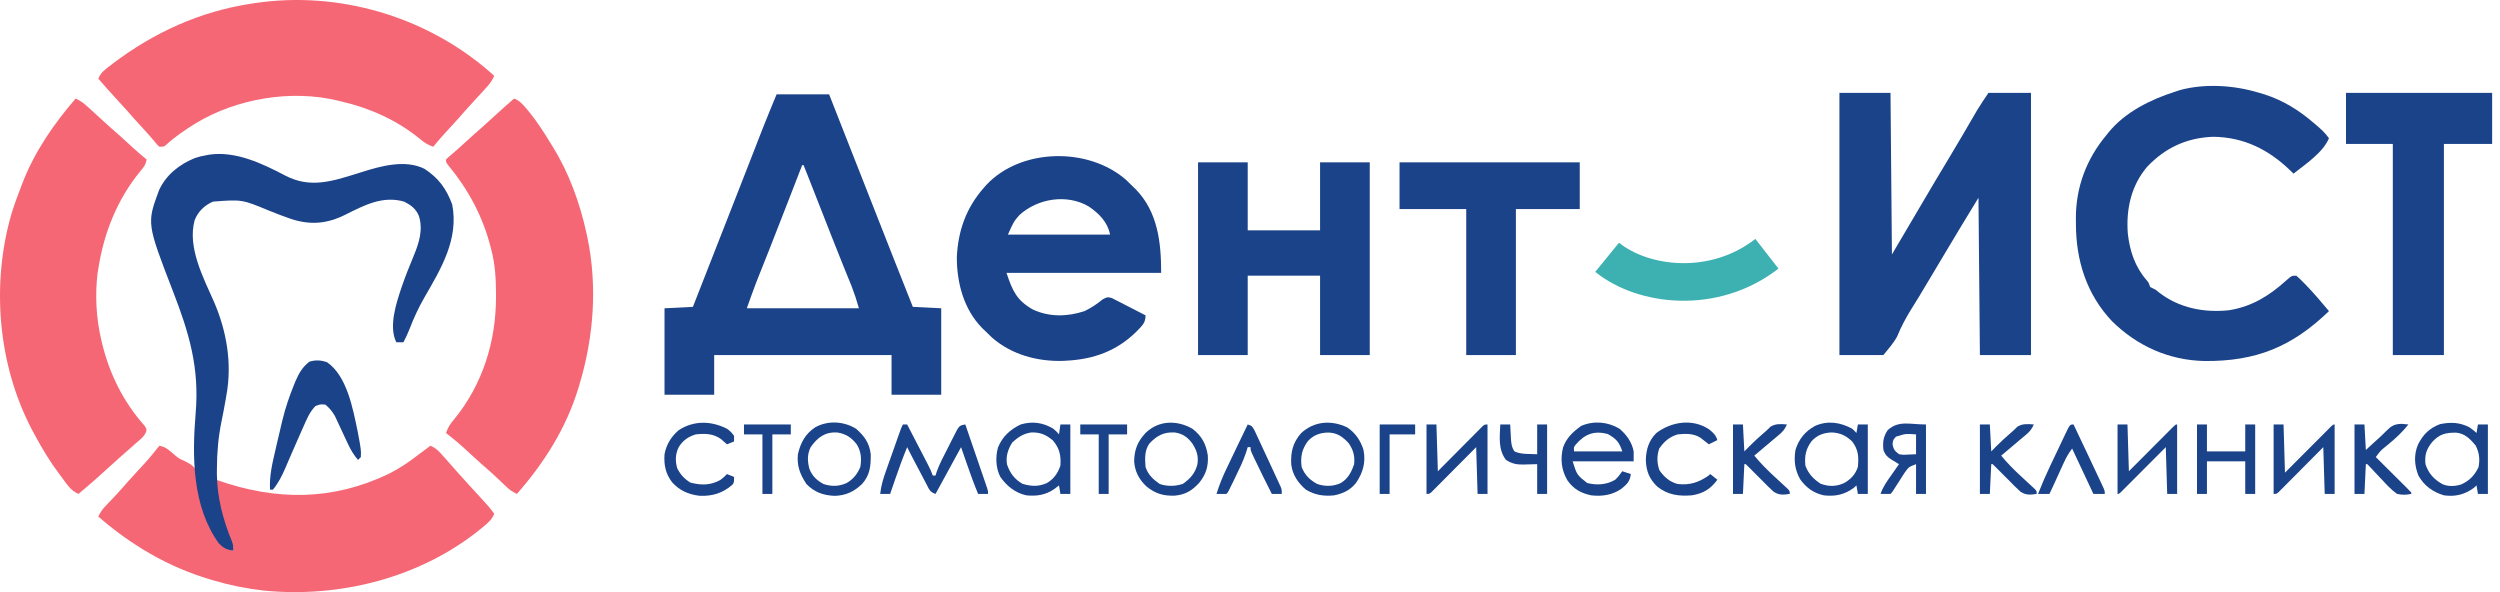
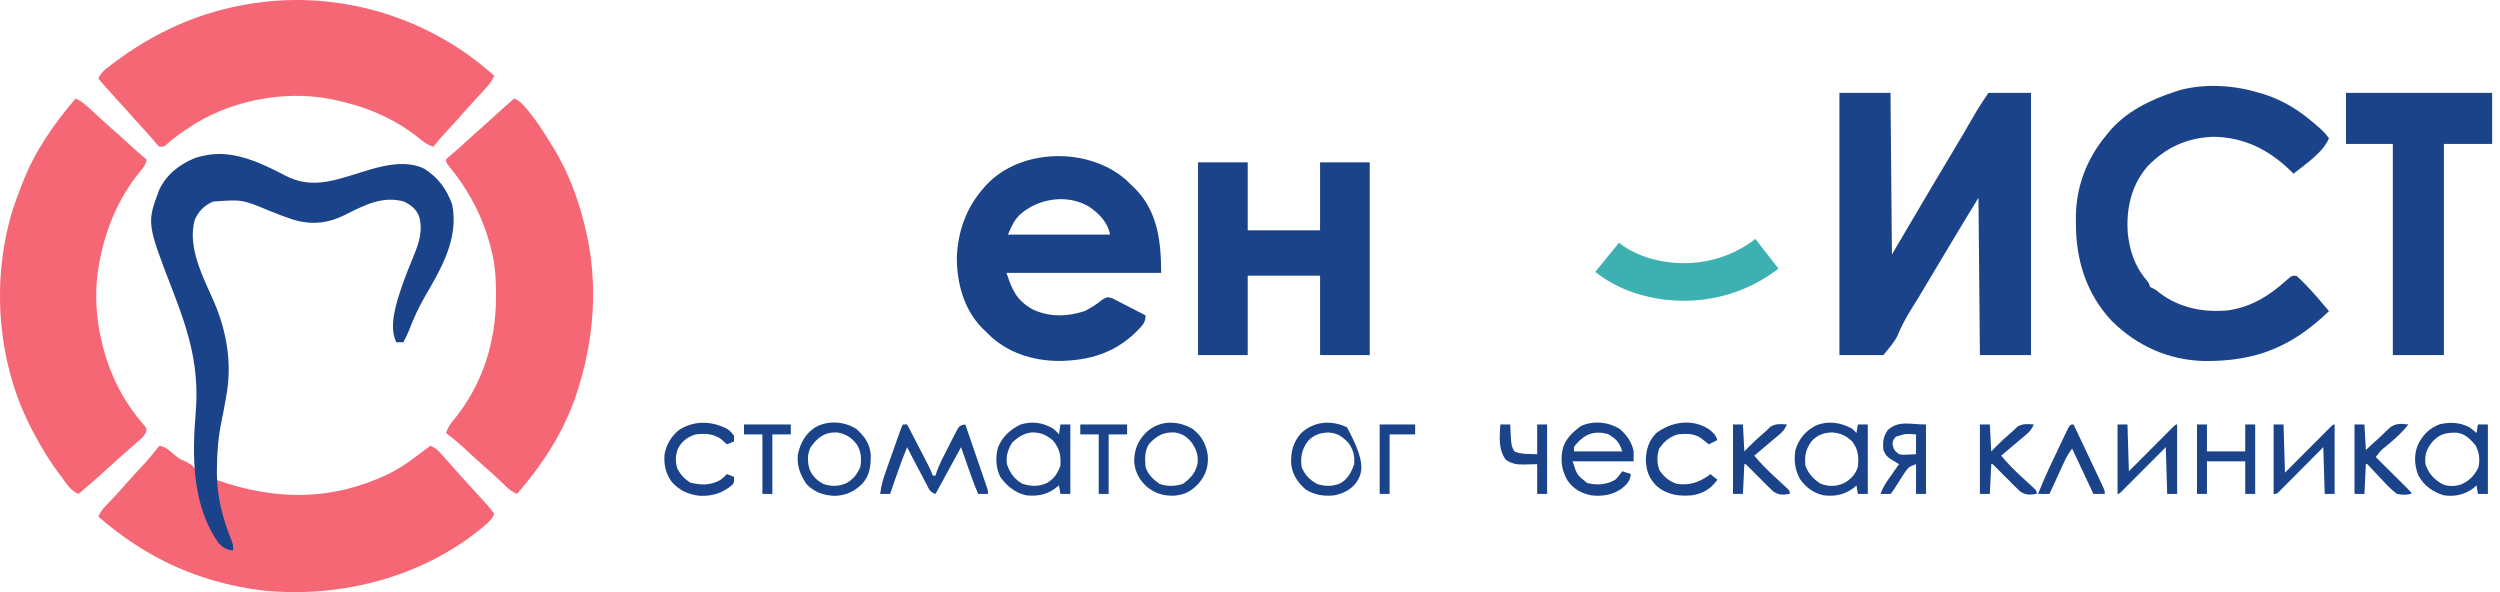
<svg xmlns="http://www.w3.org/2000/svg" width="266" height="63" viewBox="0 0 266 63" fill="none">
-   <path d="M82.632 10.035C84.475 10.035 86.319 10.035 88.218 10.035C88.388 10.469 88.558 10.903 88.733 11.351C89.878 14.277 91.025 17.203 92.183 20.125C93.188 22.664 94.185 25.206 95.182 27.748C95.824 29.384 96.469 31.02 97.126 32.651C98.62 32.725 98.62 32.725 100.145 32.801C100.145 35.837 100.145 38.871 100.145 41.999C98.401 41.999 96.658 41.999 94.861 41.999C94.861 40.605 94.861 39.212 94.861 37.777C88.633 37.777 82.405 37.777 75.989 37.777C75.989 39.17 75.989 40.563 75.989 41.999C74.245 41.999 72.501 41.999 70.705 41.999C70.705 38.964 70.705 35.928 70.705 32.801C72.199 32.727 72.199 32.727 73.724 32.651C73.889 32.23 74.053 31.81 74.223 31.377C74.28 31.232 74.337 31.086 74.396 30.935C74.692 30.18 74.988 29.425 75.284 28.67C75.846 27.235 76.409 25.799 76.971 24.364C77.198 23.786 77.425 23.208 77.651 22.63C77.763 22.343 77.876 22.056 77.988 21.769C78.604 20.2 79.218 18.63 79.83 17.06C79.939 16.78 80.048 16.501 80.157 16.221C80.359 15.704 80.56 15.186 80.761 14.668C80.854 14.431 80.946 14.194 81.039 13.957C81.078 13.857 81.116 13.757 81.156 13.654C81.63 12.44 82.135 11.24 82.632 10.035ZM85.35 17.573C85.303 17.693 85.303 17.693 85.256 17.815C84.856 18.847 84.457 19.878 84.057 20.909C83.992 21.076 83.928 21.242 83.861 21.413C83.183 23.162 82.504 24.91 81.813 26.653C81.761 26.783 81.71 26.912 81.657 27.045C81.42 27.645 81.181 28.244 80.942 28.842C80.856 29.058 80.77 29.275 80.684 29.491C80.612 29.673 80.539 29.855 80.464 30.042C80.115 30.956 79.791 31.88 79.461 32.801C83.397 32.801 87.333 32.801 91.389 32.801C91.036 31.607 91.036 31.607 90.612 30.454C90.549 30.298 90.485 30.142 90.42 29.981C90.35 29.811 90.281 29.641 90.209 29.466C90.049 29.071 89.89 28.677 89.731 28.282C89.686 28.172 89.641 28.061 89.595 27.947C88.88 26.17 88.183 24.386 87.483 22.603C87.369 22.314 87.255 22.024 87.142 21.735C87.086 21.593 87.086 21.593 87.029 21.449C86.92 21.172 86.811 20.894 86.702 20.617C86.567 20.273 86.432 19.929 86.297 19.584C86.236 19.43 86.175 19.275 86.113 19.116C86.06 18.982 86.007 18.847 85.953 18.708C85.803 18.329 85.652 17.951 85.5 17.573C85.451 17.573 85.401 17.573 85.35 17.573Z" fill="#1B4389" />
  <path d="M52.106 7.641C52.267 7.785 52.428 7.929 52.587 8.074C52.386 8.512 52.163 8.847 51.842 9.205C51.748 9.309 51.655 9.414 51.559 9.521C51.1 10.024 50.64 10.525 50.179 11.026C49.709 11.536 49.249 12.054 48.795 12.578C48.356 13.075 47.904 13.561 47.453 14.047C46.982 14.556 46.535 15.078 46.095 15.613C45.518 15.412 45.123 15.162 44.661 14.765C42.223 12.781 39.334 11.482 36.282 10.788C36.182 10.764 36.084 10.739 35.982 10.714C31.011 9.501 25.197 10.476 20.826 13.115C19.702 13.821 18.612 14.54 17.64 15.446C17.409 15.613 17.409 15.613 16.956 15.613C16.739 15.413 16.739 15.413 16.503 15.123C16.039 14.569 15.56 14.032 15.069 13.502C14.525 12.913 13.99 12.317 13.465 11.712C13.029 11.219 12.582 10.736 12.136 10.253C11.568 9.636 11.012 9.01 10.464 8.376C10.697 7.747 11.155 7.413 11.672 7.019C11.811 6.912 11.811 6.912 11.953 6.802C16.35 3.462 21.285 1.21 26.77 0.385C26.869 0.369 26.969 0.354 27.071 0.338C36.003 -1.012 45.312 1.736 52.106 7.641Z" fill="#F56774" />
  <path d="M54.701 10.486C55.306 10.721 55.663 11.141 56.069 11.627C56.141 11.713 56.213 11.798 56.287 11.887C57.167 12.963 57.903 14.127 58.626 15.311C58.685 15.406 58.745 15.502 58.806 15.6C60.548 18.404 61.697 21.596 62.4 24.81C62.448 25.025 62.448 25.025 62.496 25.245C63.584 30.462 63.175 35.864 61.646 40.943C61.616 41.042 61.586 41.142 61.555 41.245C60.257 45.527 57.932 49.204 55.002 52.552C54.578 52.358 54.258 52.151 53.92 51.829C53.833 51.747 53.745 51.665 53.655 51.581C53.564 51.494 53.473 51.407 53.38 51.318C53.189 51.138 52.998 50.959 52.807 50.78C52.717 50.694 52.626 50.609 52.532 50.521C52.159 50.173 51.774 49.84 51.387 49.507C50.976 49.146 50.574 48.776 50.171 48.406C48.854 47.188 48.854 47.188 47.454 46.069C47.655 45.492 47.906 45.098 48.303 44.636C51.352 40.914 52.771 36.357 52.776 31.604C52.776 31.5 52.776 31.395 52.776 31.288C52.773 29.686 52.688 28.177 52.285 26.619C52.259 26.516 52.233 26.412 52.206 26.306C51.38 23.057 49.844 20.187 47.71 17.604C47.454 17.271 47.454 17.271 47.454 16.97C47.654 16.768 47.654 16.768 47.944 16.527C48.497 16.058 49.035 15.576 49.567 15.085C50.157 14.542 50.754 14.008 51.36 13.483C51.854 13.048 52.337 12.601 52.821 12.156C53.439 11.589 54.065 11.033 54.701 10.486Z" fill="#F56774" />
  <path d="M8.048 10.486C8.486 10.687 8.823 10.91 9.181 11.231C9.285 11.324 9.389 11.417 9.497 11.513C10.001 11.971 10.503 12.431 11.004 12.892C11.515 13.361 12.033 13.82 12.558 14.274C13.055 14.712 13.543 15.163 14.029 15.614C14.539 16.084 15.062 16.53 15.597 16.97C15.508 17.526 15.273 17.819 14.909 18.242C12.475 21.21 11.041 24.813 10.464 28.579C10.436 28.739 10.408 28.899 10.38 29.064C10.106 31.408 10.23 33.822 10.766 36.118C10.792 36.23 10.818 36.342 10.845 36.457C11.631 39.751 13.111 42.748 15.371 45.287C15.597 45.617 15.597 45.617 15.561 45.913C15.368 46.428 14.935 46.74 14.531 47.096C14.441 47.177 14.352 47.257 14.259 47.341C13.708 47.835 13.152 48.323 12.591 48.807C12.179 49.17 11.774 49.542 11.37 49.913C10.384 50.819 9.383 51.701 8.35 52.552C7.504 52.202 7.074 51.455 6.539 50.743C6.479 50.664 6.419 50.585 6.358 50.504C5.331 49.144 4.47 47.723 3.67 46.22C3.577 46.048 3.484 45.876 3.388 45.698C-0.243 38.762 -0.949 30.179 1.239 22.686C1.559 21.671 1.924 20.675 2.311 19.684C2.354 19.572 2.398 19.46 2.442 19.345C3.737 16.052 5.749 13.154 8.048 10.486Z" fill="#F56774" />
  <path d="M195.714 9.884C197.508 9.884 199.302 9.884 201.15 9.884C201.2 15.556 201.249 21.228 201.301 27.072C202.38 25.249 203.458 23.426 204.528 21.597C205.42 20.073 206.324 18.556 207.236 17.044C207.755 16.184 208.268 15.321 208.775 14.454C208.832 14.356 208.89 14.258 208.949 14.157C209.228 13.679 209.507 13.201 209.784 12.723C209.887 12.548 209.989 12.373 210.091 12.198C210.224 11.969 210.224 11.969 210.359 11.737C210.743 11.107 211.158 10.497 211.567 9.884C213.062 9.884 214.557 9.884 216.097 9.884C216.097 19.089 216.097 28.294 216.097 37.777C214.303 37.777 212.509 37.777 210.661 37.777C210.611 32.254 210.562 26.732 210.51 21.041C208.577 24.214 208.577 24.214 206.671 27.402C205.919 28.675 205.164 29.945 204.397 31.21C204.343 31.3 204.289 31.39 204.233 31.483C203.965 31.924 203.695 32.364 203.419 32.8C202.81 33.774 202.291 34.733 201.859 35.798C201.469 36.52 200.911 37.139 200.395 37.777C198.85 37.777 197.306 37.777 195.714 37.777C195.714 28.572 195.714 19.368 195.714 9.884Z" fill="#1B4389" />
  <path d="M16.956 47.426C17.678 47.543 18.096 47.992 18.637 48.453C19.058 48.798 19.058 48.798 19.55 49.009C20.209 49.331 20.749 49.61 21.003 50.336C21.168 51.065 21.254 51.802 21.348 52.543C21.605 54.491 22.414 56.821 23.845 58.216C24.18 58.419 24.43 58.5 24.807 58.584C24.749 58.423 24.69 58.262 24.63 58.097C22.959 53.464 22.959 53.464 22.995 51.045C23.08 51.075 23.165 51.104 23.253 51.135C29.421 53.27 35.358 53.278 41.307 50.444C42.497 49.855 43.541 49.145 44.585 48.331C44.83 48.148 45.076 47.966 45.321 47.784C45.477 47.666 45.633 47.548 45.793 47.426C46.404 47.663 46.775 48.097 47.199 48.576C47.31 48.699 47.31 48.699 47.423 48.824C47.898 49.353 48.367 49.887 48.833 50.424C49.192 50.831 49.559 51.23 49.926 51.629C50.462 52.212 50.998 52.795 51.53 53.382C51.636 53.498 51.742 53.615 51.851 53.735C52.112 54.035 52.353 54.342 52.587 54.663C52.353 55.268 51.932 55.625 51.445 56.03C51.359 56.102 51.272 56.174 51.183 56.248C44.768 61.472 36.169 63.653 28.01 62.832C26.196 62.622 24.444 62.266 22.694 61.75C22.58 61.717 22.466 61.683 22.349 61.649C17.891 60.321 13.961 58.006 10.464 54.965C10.659 54.541 10.866 54.221 11.188 53.884C11.27 53.797 11.352 53.709 11.437 53.62C11.524 53.529 11.611 53.438 11.7 53.344C11.88 53.154 12.059 52.963 12.239 52.773C12.325 52.682 12.41 52.591 12.498 52.498C12.847 52.125 13.18 51.74 13.513 51.355C13.874 50.944 14.245 50.542 14.616 50.14C15.836 48.825 15.836 48.825 16.956 47.426Z" fill="#F56774" />
  <path d="M240.404 9.884C240.589 9.939 240.774 9.993 240.965 10.05C242.919 10.686 244.589 11.71 246.141 13.05C246.255 13.146 246.369 13.241 246.486 13.339C246.989 13.767 247.417 14.168 247.802 14.709C247.159 16.243 245.308 17.461 244.027 18.478C243.87 18.322 243.87 18.322 243.711 18.163C241.397 15.92 238.743 14.583 235.457 14.553C232.661 14.67 230.404 15.707 228.477 17.724C226.75 19.731 226.204 22.262 226.399 24.842C226.603 26.693 227.168 28.41 228.413 29.826C228.627 30.087 228.627 30.087 228.778 30.54C228.977 30.646 229.179 30.745 229.382 30.841C229.493 30.933 229.604 31.025 229.719 31.119C231.849 32.773 234.529 33.294 237.167 33.009C239.579 32.632 241.439 31.473 243.223 29.87C243.829 29.334 243.829 29.334 244.329 29.334C244.611 29.578 244.865 29.82 245.122 30.087C245.196 30.163 245.269 30.238 245.345 30.316C246.21 31.207 247.007 32.15 247.802 33.103C243.876 36.893 240.052 38.462 234.547 38.412C230.778 38.333 227.374 36.811 224.702 34.158C221.998 31.292 220.871 27.671 220.88 23.783C220.878 23.593 220.876 23.402 220.873 23.206C220.871 19.928 221.998 16.917 224.098 14.407C224.177 14.307 224.255 14.206 224.336 14.103C226.12 11.911 228.846 10.576 231.496 9.733C231.733 9.656 231.733 9.656 231.976 9.577C234.665 8.858 237.762 9.073 240.404 9.884Z" fill="#1B4389" />
  <path d="M119.801 19.128C120.046 19.36 120.288 19.596 120.527 19.834C120.635 19.938 120.742 20.042 120.853 20.149C123.205 22.579 123.547 25.819 123.547 29.032C118.116 29.032 112.686 29.032 107.09 29.032C107.729 30.944 108.181 31.958 109.879 32.923C111.638 33.751 113.57 33.708 115.394 33.102C116.097 32.763 116.715 32.353 117.317 31.858C117.81 31.595 117.81 31.595 118.287 31.706C118.453 31.791 118.619 31.877 118.79 31.965C118.924 32.031 118.924 32.031 119.06 32.099C119.344 32.241 119.624 32.389 119.905 32.537C120.097 32.635 120.289 32.732 120.481 32.828C120.952 33.066 121.42 33.309 121.886 33.555C121.886 34.406 121.489 34.675 120.923 35.275C118.826 37.349 116.355 38.235 113.431 38.379C113.324 38.386 113.217 38.392 113.106 38.398C110.377 38.48 107.624 37.733 105.552 35.92C105.308 35.687 105.065 35.451 104.826 35.213C104.72 35.113 104.614 35.013 104.505 34.909C102.544 32.909 101.806 30.105 101.806 27.373C101.935 24.552 102.799 22.122 104.675 19.985C104.759 19.889 104.842 19.792 104.929 19.693C108.614 15.739 115.807 15.633 119.801 19.128ZM108.459 22.888C107.873 23.562 107.873 23.562 107.241 24.961C110.829 24.961 114.416 24.961 118.112 24.961C117.842 23.613 116.947 22.726 115.838 21.965C113.515 20.612 110.411 21.103 108.459 22.888Z" fill="#1B4389" />
  <path d="M30.348 18.679C32.992 20.06 35.307 19.3 37.989 18.468C38.157 18.415 38.324 18.362 38.497 18.307C40.541 17.661 43.102 16.948 45.154 17.958C46.651 18.925 47.505 20.099 48.114 21.757C48.836 25.445 46.915 28.61 45.148 31.663C44.532 32.742 44.025 33.829 43.584 34.988C43.39 35.483 43.17 35.949 42.924 36.42C42.675 36.42 42.426 36.42 42.169 36.42C41.328 34.74 42.164 32.253 42.726 30.568C43.115 29.431 43.561 28.316 44.024 27.207C44.594 25.829 45.035 24.438 44.566 22.963C44.248 22.21 43.734 21.827 43.009 21.456C40.725 20.788 38.738 21.848 36.74 22.847C34.81 23.811 33.041 23.968 30.982 23.302C30.203 23.031 29.435 22.741 28.671 22.431C25.746 21.216 25.746 21.216 22.666 21.451C21.746 21.852 21.085 22.495 20.71 23.428C19.917 26.334 21.652 29.573 22.795 32.172C24.129 35.29 24.704 38.697 24.09 42.045C24.05 42.28 24.05 42.28 24.009 42.519C23.877 43.282 23.735 44.041 23.576 44.799C23.232 46.483 23.086 48.124 23.08 49.838C23.079 50.029 23.077 50.219 23.076 50.416C23.098 52.894 23.716 55.267 24.658 57.551C24.807 57.98 24.807 57.98 24.807 58.583C24.129 58.506 23.779 58.311 23.297 57.829C20.442 53.896 20.431 48.544 20.82 43.937C21.223 39.12 20.13 35.441 18.399 30.979C15.615 23.764 15.615 23.764 16.922 20.239C17.673 18.595 19.084 17.492 20.731 16.819C21.131 16.678 21.52 16.587 21.938 16.518C22.057 16.496 22.175 16.474 22.297 16.451C25.105 16.054 27.925 17.41 30.348 18.679Z" fill="#1B4389" />
  <path d="M127.472 17.272C129.216 17.272 130.96 17.272 132.757 17.272C132.757 19.66 132.757 22.048 132.757 24.509C135.297 24.509 137.838 24.509 140.456 24.509C140.456 22.12 140.456 19.732 140.456 17.272C142.2 17.272 143.944 17.272 145.741 17.272C145.741 24.038 145.741 30.805 145.741 37.777C143.997 37.777 142.253 37.777 140.456 37.777C140.456 34.99 140.456 32.204 140.456 29.333C137.915 29.333 135.374 29.333 132.757 29.333C132.757 32.12 132.757 34.906 132.757 37.777C131.013 37.777 129.269 37.777 127.472 37.777C127.472 31.01 127.472 24.243 127.472 17.272Z" fill="#1B4389" />
  <path d="M249.614 9.884C254.745 9.884 259.877 9.884 265.164 9.884C265.164 11.675 265.164 13.466 265.164 15.312C263.47 15.312 261.776 15.312 260.031 15.312C260.031 22.725 260.031 30.139 260.031 37.777C258.237 37.777 256.444 37.777 254.596 37.777C254.596 30.364 254.596 22.95 254.596 15.312C252.952 15.312 251.307 15.312 249.614 15.312C249.614 13.521 249.614 11.73 249.614 9.884Z" fill="#1B4389" />
-   <path d="M148.911 17.272C155.239 17.272 161.566 17.272 168.085 17.272C168.085 18.913 168.085 20.555 168.085 22.247C165.843 22.247 163.601 22.247 161.291 22.247C161.291 27.372 161.291 32.497 161.291 37.777C159.548 37.777 157.804 37.777 156.007 37.777C156.007 32.652 156.007 27.527 156.007 22.247C153.666 22.247 151.324 22.247 148.911 22.247C148.911 20.605 148.911 18.963 148.911 17.272Z" fill="#1B4389" />
-   <path d="M34.781 38.53C36.926 39.989 37.55 43.5 38.055 45.899C38.425 47.876 38.425 47.876 38.395 48.632C38.295 48.732 38.196 48.831 38.093 48.934C37.616 48.381 37.3 47.838 36.994 47.176C36.904 46.983 36.812 46.789 36.722 46.596C36.581 46.295 36.441 45.993 36.302 45.691C36.166 45.397 36.029 45.104 35.89 44.811C35.81 44.636 35.729 44.462 35.646 44.282C35.357 43.775 35.069 43.427 34.621 43.053C34.077 43.004 34.077 43.004 33.564 43.204C32.937 43.84 32.626 44.624 32.271 45.428C32.206 45.572 32.142 45.715 32.076 45.863C31.714 46.671 31.36 47.482 31.009 48.295C30.936 48.462 30.863 48.63 30.788 48.803C30.647 49.128 30.508 49.454 30.37 49.779C30.001 50.631 29.629 51.383 29.034 52.1C28.935 52.1 28.835 52.1 28.732 52.1C28.648 50.663 28.966 49.342 29.289 47.954C29.345 47.708 29.402 47.462 29.458 47.217C29.615 46.532 29.777 45.848 29.94 45.164C29.977 45.009 30.014 44.854 30.052 44.694C30.369 43.388 30.789 42.148 31.299 40.905C31.347 40.786 31.396 40.667 31.446 40.545C31.798 39.724 32.204 39.013 32.941 38.474C33.591 38.283 34.142 38.322 34.781 38.53Z" fill="#1B4389" />
  <path d="M96.069 45.165C96.218 45.165 96.368 45.165 96.522 45.165C96.885 45.865 97.248 46.565 97.61 47.266C97.734 47.504 97.857 47.742 97.981 47.98C98.158 48.322 98.335 48.665 98.512 49.008C98.568 49.114 98.623 49.221 98.68 49.33C98.895 49.747 99.091 50.147 99.24 50.593C99.339 50.593 99.439 50.593 99.541 50.593C99.581 50.465 99.62 50.337 99.661 50.205C99.962 49.353 100.388 48.562 100.801 47.76C100.957 47.454 101.111 47.146 101.265 46.839C101.364 46.644 101.464 46.449 101.564 46.255C101.699 45.99 101.699 45.99 101.836 45.719C102.108 45.315 102.108 45.315 102.427 45.215C102.568 45.19 102.568 45.19 102.712 45.165C103.057 46.168 103.401 47.172 103.744 48.176C103.861 48.517 103.978 48.859 104.096 49.201C104.264 49.691 104.432 50.181 104.599 50.671C104.652 50.825 104.705 50.978 104.759 51.136C104.808 51.278 104.856 51.42 104.906 51.566C104.949 51.691 104.992 51.817 105.036 51.946C105.128 52.251 105.128 52.251 105.128 52.553C104.779 52.553 104.43 52.553 104.071 52.553C103.617 51.453 103.212 50.341 102.825 49.217C102.77 49.058 102.715 48.9 102.659 48.736C102.525 48.35 102.392 47.964 102.259 47.577C102.209 47.669 102.159 47.761 102.107 47.855C101.252 49.421 100.397 50.987 99.541 52.553C98.918 52.345 98.862 52.059 98.559 51.485C98.511 51.393 98.462 51.301 98.411 51.206C98.255 50.911 98.101 50.615 97.947 50.319C97.842 50.121 97.738 49.924 97.633 49.726C97.256 49.013 96.88 48.3 96.522 47.577C96.068 48.676 95.663 49.788 95.276 50.913C95.222 51.071 95.167 51.23 95.11 51.393C94.976 51.78 94.843 52.166 94.71 52.553C94.361 52.553 94.013 52.553 93.653 52.553C93.745 51.678 93.98 50.911 94.276 50.085C94.346 49.888 94.346 49.888 94.416 49.686C94.564 49.269 94.713 48.852 94.861 48.434C94.961 48.151 95.061 47.868 95.161 47.585C95.343 47.069 95.525 46.553 95.709 46.037C95.746 45.934 95.783 45.831 95.821 45.724C95.918 45.466 95.918 45.466 96.069 45.165Z" fill="#1B4389" />
  <path d="M172.313 45.616C173.066 46.256 173.635 47.047 173.822 48.029C173.822 48.377 173.822 48.725 173.822 49.084C171.68 49.084 169.538 49.084 167.33 49.084C167.786 50.535 167.786 50.535 168.878 51.393C169.898 51.648 170.942 51.588 171.86 51.044C172.158 50.76 172.374 50.478 172.615 50.139C172.914 50.239 173.212 50.339 173.52 50.441C173.422 51.236 173.113 51.52 172.51 52.012C171.533 52.681 170.457 52.838 169.293 52.703C168.195 52.462 167.429 52.039 166.774 51.11C166.129 50.012 166.001 48.834 166.311 47.608C166.651 46.609 167.395 45.917 168.236 45.315C169.583 44.742 171.062 44.871 172.313 45.616ZM167.648 47.317C167.441 47.589 167.441 47.589 167.481 48.029C169.175 48.029 170.869 48.029 172.615 48.029C172.278 47.02 171.962 46.685 171.058 46.172C169.595 45.799 168.613 46.19 167.648 47.317Z" fill="#1B4389" />
  <path d="M112.073 45.616C112.46 45.956 112.46 45.956 112.677 46.219C112.726 45.871 112.776 45.523 112.828 45.164C113.176 45.164 113.525 45.164 113.884 45.164C113.884 47.602 113.884 50.04 113.884 52.552C113.536 52.552 113.187 52.552 112.828 52.552C112.753 52.104 112.753 52.104 112.677 51.647C112.448 51.824 112.448 51.824 112.214 52.005C111.289 52.659 110.316 52.822 109.204 52.703C108.038 52.461 107.083 51.691 106.42 50.714C105.95 49.78 105.907 48.611 106.185 47.614C106.645 46.462 107.495 45.684 108.6 45.164C109.832 44.792 110.978 44.957 112.073 45.616ZM107.713 47.068C107.252 47.799 106.998 48.546 107.148 49.417C107.453 50.328 107.948 50.993 108.789 51.478C109.698 51.75 110.473 51.797 111.356 51.412C112.117 50.986 112.555 50.352 112.828 49.536C112.899 48.459 112.744 47.714 112.026 46.86C111.282 46.239 110.668 45.979 109.703 46.016C108.883 46.14 108.318 46.517 107.713 47.068Z" fill="#1B4389" />
  <path d="M197.073 45.617C197.343 45.864 197.343 45.864 197.526 46.07C197.576 45.771 197.626 45.473 197.677 45.165C198.026 45.165 198.375 45.165 198.734 45.165C198.734 47.603 198.734 50.041 198.734 52.553C198.385 52.553 198.036 52.553 197.677 52.553C197.602 52.105 197.602 52.105 197.526 51.648C197.427 51.738 197.327 51.829 197.224 51.922C196.238 52.639 195.264 52.843 194.054 52.704C192.988 52.474 192.187 51.901 191.555 51.022C190.968 50.006 190.86 49.033 191.034 47.879C191.398 46.714 192.061 45.896 193.129 45.312C194.47 44.726 195.812 44.926 197.073 45.617ZM192.759 46.932C192.137 47.772 191.993 48.504 192.091 49.537C192.411 50.411 192.942 50.961 193.714 51.469C194.581 51.786 195.358 51.785 196.205 51.403C196.923 51.001 197.413 50.48 197.677 49.688C197.782 48.605 197.737 47.852 197.073 46.974C196.415 46.35 195.816 46.06 194.912 46.013C194.053 46.037 193.347 46.291 192.759 46.932Z" fill="#1B4389" />
  <path d="M262.748 45.466C263.201 45.796 263.201 45.796 263.503 46.069C263.553 45.77 263.603 45.472 263.654 45.164C264.003 45.164 264.352 45.164 264.711 45.164C264.711 47.602 264.711 50.04 264.711 52.552C264.362 52.552 264.013 52.552 263.654 52.552C263.579 52.104 263.579 52.104 263.503 51.648C263.404 51.738 263.304 51.828 263.201 51.921C262.229 52.629 261.228 52.871 260.031 52.703C258.82 52.329 257.945 51.702 257.313 50.592C256.892 49.499 256.815 48.391 257.275 47.303C257.819 46.226 258.478 45.559 259.625 45.127C260.752 44.898 261.715 44.93 262.748 45.466ZM258.785 47.03C258.176 47.791 257.967 48.398 258.068 49.386C258.403 50.385 258.956 50.988 259.868 51.513C260.512 51.789 261.208 51.752 261.871 51.544C262.762 51.139 263.278 50.6 263.711 49.716C263.878 48.864 263.801 48.161 263.399 47.388C262.833 46.716 262.27 46.121 261.349 46.038C260.234 46.018 259.553 46.184 258.785 47.03Z" fill="#1B4389" />
-   <path d="M143.325 45.467C144.208 46.043 144.769 46.876 145.079 47.881C145.333 49.208 145.027 50.282 144.278 51.384C143.678 52.145 142.904 52.51 141.966 52.704C140.863 52.821 139.905 52.674 138.946 52.1C138.099 51.368 137.516 50.519 137.384 49.39C137.324 48.083 137.563 47.09 138.434 46.093C139.811 44.807 141.647 44.671 143.325 45.467ZM139.162 46.932C138.516 47.804 138.353 48.611 138.493 49.688C138.83 50.54 139.347 51.059 140.154 51.497C140.981 51.773 141.801 51.769 142.608 51.422C143.407 50.977 143.798 50.231 144.08 49.387C144.168 48.483 143.987 47.859 143.476 47.125C142.835 46.453 142.285 46.054 141.334 46.023C140.463 46.037 139.758 46.282 139.162 46.932Z" fill="#1B4389" />
+   <path d="M143.325 45.467C145.333 49.208 145.027 50.282 144.278 51.384C143.678 52.145 142.904 52.51 141.966 52.704C140.863 52.821 139.905 52.674 138.946 52.1C138.099 51.368 137.516 50.519 137.384 49.39C137.324 48.083 137.563 47.09 138.434 46.093C139.811 44.807 141.647 44.671 143.325 45.467ZM139.162 46.932C138.516 47.804 138.353 48.611 138.493 49.688C138.83 50.54 139.347 51.059 140.154 51.497C140.981 51.773 141.801 51.769 142.608 51.422C143.407 50.977 143.798 50.231 144.08 49.387C144.168 48.483 143.987 47.859 143.476 47.125C142.835 46.453 142.285 46.054 141.334 46.023C140.463 46.037 139.758 46.282 139.162 46.932Z" fill="#1B4389" />
  <path d="M91.086 45.617C91.976 46.4 92.517 47.149 92.647 48.348C92.662 49.587 92.568 50.545 91.725 51.497C90.862 52.312 90.02 52.714 88.831 52.76C87.628 52.717 86.646 52.379 85.802 51.497C85.124 50.472 84.773 49.576 84.896 48.331C85.174 47.125 85.681 46.163 86.731 45.471C88.094 44.707 89.772 44.816 91.086 45.617ZM86.255 47.577C85.88 48.343 85.91 49.026 86.104 49.839C86.406 50.635 86.87 51.086 87.614 51.497C88.455 51.777 89.266 51.77 90.077 51.394C90.791 50.992 91.218 50.435 91.539 49.688C91.684 48.804 91.633 48.058 91.162 47.285C90.598 46.549 90.001 46.163 89.083 46.013C87.783 45.941 86.977 46.547 86.255 47.577Z" fill="#1B4389" />
  <path d="M126.868 45.617C127.852 46.363 128.327 47.233 128.51 48.453C128.59 49.607 128.308 50.53 127.557 51.412C126.805 52.217 126.119 52.632 124.997 52.737C123.792 52.778 122.939 52.529 121.999 51.77C121.208 51.032 120.758 50.199 120.674 49.105C120.69 47.857 121.035 46.982 121.886 46.069C123.283 44.711 125.222 44.679 126.868 45.617ZM122.273 47.219C121.765 47.989 121.818 48.797 121.886 49.688C122.15 50.509 122.7 51.013 123.395 51.497C124.205 51.767 125.039 51.752 125.849 51.488C126.648 50.925 127.164 50.36 127.406 49.396C127.537 48.512 127.328 47.906 126.851 47.167C126.352 46.507 125.829 46.141 125.007 46.016C123.811 45.947 123.075 46.356 122.273 47.219Z" fill="#1B4389" />
-   <path d="M151.78 45.165C152.129 45.165 152.477 45.165 152.837 45.165C152.886 46.807 152.936 48.449 152.988 50.14C153.344 49.781 153.7 49.422 154.067 49.052C154.411 48.706 154.755 48.36 155.1 48.014C155.34 47.773 155.579 47.532 155.818 47.29C156.162 46.944 156.506 46.598 156.851 46.253C156.958 46.144 157.065 46.035 157.176 45.923C157.276 45.824 157.376 45.724 157.478 45.621C157.566 45.533 157.654 45.445 157.744 45.353C157.97 45.165 157.97 45.165 158.272 45.165C158.272 47.603 158.272 50.041 158.272 52.553C157.923 52.553 157.574 52.553 157.215 52.553C157.165 50.911 157.115 49.269 157.064 47.577C156.708 47.936 156.352 48.295 155.985 48.665C155.641 49.011 155.296 49.357 154.952 49.703C154.712 49.944 154.472 50.185 154.233 50.427C153.89 50.773 153.546 51.119 153.201 51.464C153.094 51.573 152.986 51.682 152.876 51.794C152.776 51.894 152.676 51.993 152.573 52.096C152.442 52.228 152.442 52.228 152.307 52.364C152.082 52.553 152.082 52.553 151.78 52.553C151.78 50.114 151.78 47.676 151.78 45.165Z" fill="#1B4389" />
  <path d="M241.913 45.165C242.262 45.165 242.611 45.165 242.97 45.165C243.02 46.856 243.07 48.548 243.121 50.291C243.49 49.921 243.859 49.551 244.239 49.169C244.594 48.813 244.95 48.457 245.306 48.101C245.554 47.852 245.802 47.604 246.05 47.355C246.405 46.998 246.761 46.642 247.117 46.286C247.228 46.174 247.34 46.062 247.455 45.946C247.557 45.844 247.66 45.741 247.766 45.635C247.857 45.544 247.948 45.453 248.041 45.359C248.254 45.165 248.254 45.165 248.405 45.165C248.405 47.603 248.405 50.041 248.405 52.553C248.057 52.553 247.708 52.553 247.349 52.553C247.299 50.911 247.249 49.269 247.198 47.577C246.841 47.936 246.485 48.295 246.118 48.665C245.774 49.011 245.43 49.357 245.085 49.703C244.846 49.944 244.606 50.185 244.367 50.427C244.023 50.773 243.679 51.119 243.335 51.464C243.227 51.573 243.12 51.682 243.009 51.794C242.909 51.894 242.81 51.993 242.707 52.096C242.575 52.228 242.575 52.228 242.441 52.364C242.215 52.553 242.215 52.553 241.913 52.553C241.913 50.114 241.913 47.676 241.913 45.165Z" fill="#1B4389" />
  <path d="M233.761 45.165C234.11 45.165 234.458 45.165 234.818 45.165C234.818 46.11 234.818 47.055 234.818 48.029C236.163 48.029 237.508 48.029 238.894 48.029C238.894 47.084 238.894 46.139 238.894 45.165C239.243 45.165 239.592 45.165 239.951 45.165C239.951 47.603 239.951 50.041 239.951 52.553C239.602 52.553 239.253 52.553 238.894 52.553C238.894 51.408 238.894 50.264 238.894 49.085C237.549 49.085 236.204 49.085 234.818 49.085C234.818 50.229 234.818 51.373 234.818 52.553C234.469 52.553 234.12 52.553 233.761 52.553C233.761 50.114 233.761 47.676 233.761 45.165Z" fill="#1B4389" />
  <path d="M225.306 45.165C225.655 45.165 226.003 45.165 226.363 45.165C226.412 46.807 226.462 48.449 226.514 50.14C226.872 49.781 227.229 49.422 227.598 49.052C227.943 48.706 228.289 48.36 228.634 48.014C228.875 47.773 229.115 47.532 229.356 47.29C229.701 46.944 230.046 46.599 230.391 46.253C230.499 46.144 230.608 46.035 230.719 45.923C230.819 45.824 230.919 45.724 231.021 45.621C231.11 45.533 231.198 45.445 231.289 45.353C231.496 45.165 231.496 45.165 231.647 45.165C231.647 47.603 231.647 50.041 231.647 52.553C231.298 52.553 230.949 52.553 230.59 52.553C230.54 50.911 230.49 49.269 230.439 47.577C230.081 47.936 229.723 48.295 229.354 48.665C229.009 49.011 228.664 49.357 228.319 49.703C228.078 49.944 227.837 50.185 227.597 50.427C227.252 50.773 226.907 51.118 226.561 51.464C226.453 51.573 226.345 51.682 226.233 51.794C226.134 51.894 226.034 51.993 225.931 52.096C225.799 52.228 225.799 52.228 225.664 52.364C225.457 52.553 225.457 52.553 225.306 52.553C225.306 50.114 225.306 47.676 225.306 45.165Z" fill="#1B4389" />
  <path d="M204.924 45.164C204.924 47.602 204.924 50.04 204.924 52.552C204.575 52.552 204.227 52.552 203.867 52.552C203.867 51.507 203.867 50.462 203.867 49.386C203.083 49.691 203.083 49.691 202.648 50.305C202.569 50.426 202.49 50.547 202.409 50.671C202.33 50.797 202.251 50.924 202.169 51.054C202.008 51.304 201.846 51.554 201.685 51.803C201.615 51.914 201.545 52.026 201.472 52.14C201.301 52.401 201.301 52.401 201.15 52.552C200.797 52.558 200.445 52.558 200.093 52.552C200.342 51.793 200.788 51.191 201.244 50.545C201.322 50.433 201.4 50.322 201.48 50.206C201.671 49.932 201.863 49.659 202.055 49.386C201.972 49.336 201.888 49.285 201.802 49.233C201.638 49.133 201.638 49.133 201.47 49.031C201.362 48.965 201.253 48.899 201.141 48.831C200.738 48.557 200.565 48.335 200.395 47.878C200.314 47.029 200.37 46.5 200.848 45.767C202.027 44.7 203.195 45.164 204.924 45.164ZM201.725 46.465C201.419 46.81 201.419 46.81 201.367 47.275C201.471 47.833 201.61 47.985 202.055 48.33C202.515 48.403 202.515 48.403 202.999 48.368C203.286 48.356 203.572 48.343 203.867 48.33C203.867 47.634 203.867 46.937 203.867 46.22C202.755 46.138 202.755 46.138 201.725 46.465Z" fill="#1B4389" />
  <path d="M181.846 45.682C182.297 46.051 182.543 46.262 182.73 46.823C182.431 46.973 182.132 47.122 181.824 47.276C181.744 47.212 181.664 47.148 181.581 47.083C181.474 47 181.368 46.918 181.258 46.833C181.153 46.751 181.048 46.668 180.939 46.584C180.212 46.105 179.346 46.13 178.503 46.22C177.607 46.491 177.07 46.974 176.54 47.728C176.28 48.507 176.29 49.252 176.559 50.027C177.042 50.735 177.661 51.287 178.503 51.497C179.77 51.642 180.713 51.343 181.758 50.63C181.865 50.537 181.865 50.537 181.975 50.442C182.349 50.74 182.349 50.74 182.73 51.045C182.015 52.026 181.219 52.512 180.012 52.703C178.616 52.813 177.458 52.667 176.342 51.78C175.475 50.953 175.153 50.115 175.115 48.925C175.156 47.808 175.426 46.88 176.238 46.069C177.857 44.855 180.086 44.512 181.846 45.682Z" fill="#1B4389" />
  <path d="M77.348 45.617C77.69 45.852 77.854 46.028 78.103 46.37C78.103 46.569 78.103 46.769 78.103 46.974C77.853 47.073 77.604 47.173 77.348 47.275C77.136 47.089 76.925 46.902 76.714 46.716C75.887 46.125 75.006 46.109 74.026 46.22C73.223 46.466 72.661 46.856 72.214 47.577C71.85 48.339 71.832 49.035 72.063 49.838C72.411 50.51 72.81 50.944 73.451 51.346C74.596 51.646 75.596 51.649 76.645 51.07C76.91 50.883 77.126 50.677 77.348 50.441C77.597 50.541 77.846 50.64 78.103 50.743C78.103 51.346 78.103 51.346 77.919 51.587C76.874 52.475 75.827 52.801 74.454 52.755C73.27 52.611 72.314 52.209 71.515 51.315C70.81 50.391 70.628 49.472 70.705 48.331C70.914 47.264 71.397 46.484 72.214 45.767C73.829 44.727 75.647 44.761 77.348 45.617Z" fill="#1B4389" />
  <path d="M210.661 45.164C211.01 45.164 211.359 45.164 211.718 45.164C211.768 46.11 211.818 47.055 211.869 48.029C212.043 47.852 212.218 47.675 212.397 47.492C212.918 46.972 213.451 46.475 214.013 46C214.235 45.81 214.446 45.606 214.652 45.4C215.221 45.053 215.749 45.113 216.398 45.164C216.195 45.627 215.983 45.905 215.596 46.229C215.491 46.318 215.386 46.407 215.277 46.499C215.149 46.606 215.021 46.713 214.888 46.823C214.716 46.968 214.544 47.114 214.372 47.26C213.891 47.668 213.409 48.075 212.926 48.481C213.59 49.285 214.3 50 215.068 50.705C215.281 50.902 215.494 51.099 215.706 51.297C215.799 51.382 215.893 51.468 215.988 51.556C216.117 51.676 216.117 51.676 216.247 51.798C216.333 51.877 216.419 51.956 216.507 52.037C216.7 52.251 216.7 52.251 216.7 52.552C216.009 52.652 215.574 52.705 214.979 52.314C214.579 51.955 214.205 51.581 213.832 51.195C213.584 50.947 213.336 50.7 213.088 50.453C212.925 50.289 212.762 50.126 212.601 49.961C212.41 49.766 212.215 49.576 212.02 49.386C211.97 49.386 211.92 49.386 211.869 49.386C211.819 50.431 211.769 51.476 211.718 52.552C211.369 52.552 211.02 52.552 210.661 52.552C210.661 50.114 210.661 47.676 210.661 45.164Z" fill="#1B4389" />
  <path d="M184.391 45.164C184.74 45.164 185.088 45.164 185.448 45.164C185.497 46.11 185.547 47.055 185.599 48.029C185.773 47.852 185.947 47.675 186.127 47.492C186.648 46.972 187.181 46.475 187.743 46C187.965 45.81 188.175 45.606 188.382 45.4C188.951 45.053 189.478 45.113 190.128 45.164C189.925 45.627 189.713 45.905 189.326 46.229C189.221 46.318 189.115 46.407 189.007 46.499C188.879 46.606 188.75 46.713 188.618 46.823C188.446 46.968 188.274 47.114 188.102 47.26C187.621 47.668 187.138 48.075 186.655 48.481C187.32 49.285 188.03 50 188.797 50.705C189.01 50.902 189.223 51.099 189.436 51.297C189.529 51.382 189.622 51.468 189.718 51.556C189.846 51.676 189.846 51.676 189.977 51.798C190.063 51.877 190.149 51.956 190.237 52.037C190.43 52.251 190.43 52.251 190.43 52.552C189.738 52.652 189.304 52.705 188.708 52.314C188.309 51.955 187.934 51.581 187.561 51.195C187.314 50.947 187.066 50.7 186.817 50.453C186.654 50.289 186.492 50.126 186.33 49.961C186.139 49.766 185.945 49.576 185.75 49.386C185.7 49.386 185.65 49.386 185.599 49.386C185.549 50.431 185.499 51.476 185.448 52.552C185.099 52.552 184.75 52.552 184.391 52.552C184.391 50.114 184.391 47.676 184.391 45.164Z" fill="#1B4389" />
  <path d="M250.519 45.164C250.868 45.164 251.216 45.164 251.576 45.164C251.626 46.06 251.675 46.956 251.727 47.878C252.001 47.627 252.275 47.375 252.557 47.115C252.725 46.963 252.893 46.811 253.061 46.659C253.342 46.404 253.61 46.147 253.875 45.875C254.434 45.316 254.77 45.103 255.577 45.099C255.803 45.119 256.03 45.141 256.256 45.164C255.652 45.913 255.008 46.544 254.265 47.153C254.08 47.305 253.895 47.458 253.711 47.612C253.591 47.711 253.591 47.711 253.468 47.811C253.202 48.062 252.996 48.335 252.784 48.632C252.955 48.802 252.955 48.802 253.13 48.976C253.553 49.395 253.974 49.815 254.396 50.234C254.579 50.416 254.762 50.598 254.945 50.78C255.208 51.04 255.47 51.301 255.732 51.562C255.815 51.644 255.898 51.726 255.983 51.81C256.177 52.004 256.368 52.203 256.558 52.402C256.558 52.451 256.558 52.501 256.558 52.552C256.025 52.662 255.581 52.672 255.048 52.552C254.412 52.102 253.901 51.543 253.378 50.969C253.234 50.816 253.089 50.664 252.944 50.512C252.682 50.235 252.421 49.957 252.162 49.677C252.068 49.581 251.974 49.485 251.878 49.386C251.828 49.386 251.778 49.386 251.727 49.386C251.677 50.431 251.627 51.476 251.576 52.552C251.227 52.552 250.878 52.552 250.519 52.552C250.519 50.114 250.519 47.676 250.519 45.164Z" fill="#1B4389" />
  <path d="M220.626 45.165C220.978 45.907 221.329 46.65 221.681 47.392C221.8 47.645 221.919 47.896 222.039 48.148C222.425 48.962 222.809 49.777 223.192 50.593C223.275 50.769 223.358 50.946 223.444 51.128C223.513 51.277 223.582 51.426 223.653 51.579C223.74 51.767 223.74 51.767 223.829 51.958C223.947 52.251 223.947 52.251 223.947 52.553C223.549 52.553 223.15 52.553 222.739 52.553C221.992 50.96 221.245 49.368 220.475 47.728C220.09 48.24 219.849 48.661 219.587 49.237C219.507 49.41 219.427 49.584 219.345 49.763C219.263 49.943 219.182 50.124 219.097 50.31C219.013 50.493 218.929 50.677 218.845 50.86C218.692 51.196 218.539 51.531 218.386 51.866C218.281 52.097 218.173 52.326 218.059 52.553C217.661 52.553 217.262 52.553 216.851 52.553C217.235 51.567 217.648 50.604 218.103 49.65C218.162 49.525 218.222 49.4 218.282 49.272C218.406 49.011 218.53 48.751 218.654 48.492C218.844 48.092 219.034 47.692 219.223 47.292C219.344 47.038 219.464 46.784 219.585 46.53C219.642 46.411 219.698 46.291 219.757 46.167C220.236 45.165 220.236 45.165 220.626 45.165Z" fill="#1B4389" />
-   <path d="M132.756 45.165C133.209 45.315 133.209 45.315 133.487 45.809C133.591 46.029 133.693 46.249 133.794 46.47C133.849 46.587 133.904 46.704 133.96 46.824C134.136 47.2 134.31 47.577 134.483 47.954C134.6 48.203 134.716 48.453 134.833 48.702C135.099 49.272 135.364 49.842 135.626 50.414C135.732 50.647 135.84 50.879 135.948 51.111C136.003 51.231 136.059 51.352 136.116 51.476C136.166 51.584 136.217 51.693 136.269 51.805C136.38 52.1 136.38 52.1 136.38 52.553C136.031 52.553 135.682 52.553 135.323 52.553C134.706 51.334 134.094 50.113 133.511 48.877C133.466 48.782 133.42 48.686 133.373 48.587C133.058 47.914 133.058 47.914 133.058 47.577C132.959 47.577 132.859 47.577 132.756 47.577C132.699 47.764 132.642 47.95 132.583 48.142C132.282 49.045 131.871 49.889 131.454 50.743C131.378 50.901 131.302 51.059 131.224 51.222C130.665 52.379 130.665 52.379 130.492 52.553C130.14 52.559 129.787 52.559 129.435 52.553C129.728 51.603 130.09 50.715 130.521 49.82C130.581 49.696 130.64 49.571 130.701 49.443C130.888 49.05 131.077 48.657 131.266 48.265C131.393 47.998 131.521 47.73 131.648 47.463C132.522 45.632 132.522 45.632 132.756 45.165Z" fill="#1B4389" />
  <path d="M159.631 45.165C159.979 45.165 160.328 45.165 160.687 45.165C160.695 45.321 160.702 45.477 160.71 45.638C160.721 45.845 160.733 46.051 160.744 46.258C160.749 46.361 160.753 46.463 160.758 46.569C160.79 47.119 160.823 47.569 161.14 48.029C161.827 48.372 162.814 48.284 163.556 48.331C163.556 47.286 163.556 46.241 163.556 45.165C163.905 45.165 164.254 45.165 164.613 45.165C164.613 47.603 164.613 50.041 164.613 52.553C164.264 52.553 163.915 52.553 163.556 52.553C163.556 51.508 163.556 50.463 163.556 49.386C162.802 49.404 162.802 49.404 162.048 49.427C161.333 49.435 160.852 49.329 160.235 48.934C159.385 47.818 159.576 46.501 159.631 45.165Z" fill="#1B4389" />
  <path d="M114.941 45.165C116.585 45.165 118.229 45.165 119.923 45.165C119.923 45.513 119.923 45.861 119.923 46.22C119.276 46.22 118.628 46.22 117.961 46.22C117.961 48.31 117.961 50.4 117.961 52.553C117.612 52.553 117.263 52.553 116.904 52.553C116.904 50.463 116.904 48.373 116.904 46.22C116.256 46.22 115.608 46.22 114.941 46.22C114.941 45.872 114.941 45.523 114.941 45.165Z" fill="#1B4389" />
  <path d="M79.159 45.165C80.803 45.165 82.448 45.165 84.142 45.165C84.142 45.513 84.142 45.861 84.142 46.22C83.494 46.22 82.846 46.22 82.179 46.22C82.179 48.31 82.179 50.4 82.179 52.553C81.83 52.553 81.481 52.553 81.122 52.553C81.122 50.463 81.122 48.373 81.122 46.22C80.474 46.22 79.827 46.22 79.159 46.22C79.159 45.872 79.159 45.523 79.159 45.165Z" fill="#1B4389" />
  <path d="M146.798 45.165C148.043 45.165 149.289 45.165 150.572 45.165C150.572 45.513 150.572 45.861 150.572 46.22C149.675 46.22 148.778 46.22 147.854 46.22C147.854 48.31 147.854 50.4 147.854 52.553C147.506 52.553 147.157 52.553 146.798 52.553C146.798 50.114 146.798 47.676 146.798 45.165Z" fill="#1B4389" />
  <path d="M188 27C182.333 31.41 174.778 30.454 171 27.373" stroke="#3DB1B1" stroke-width="4" />
</svg>